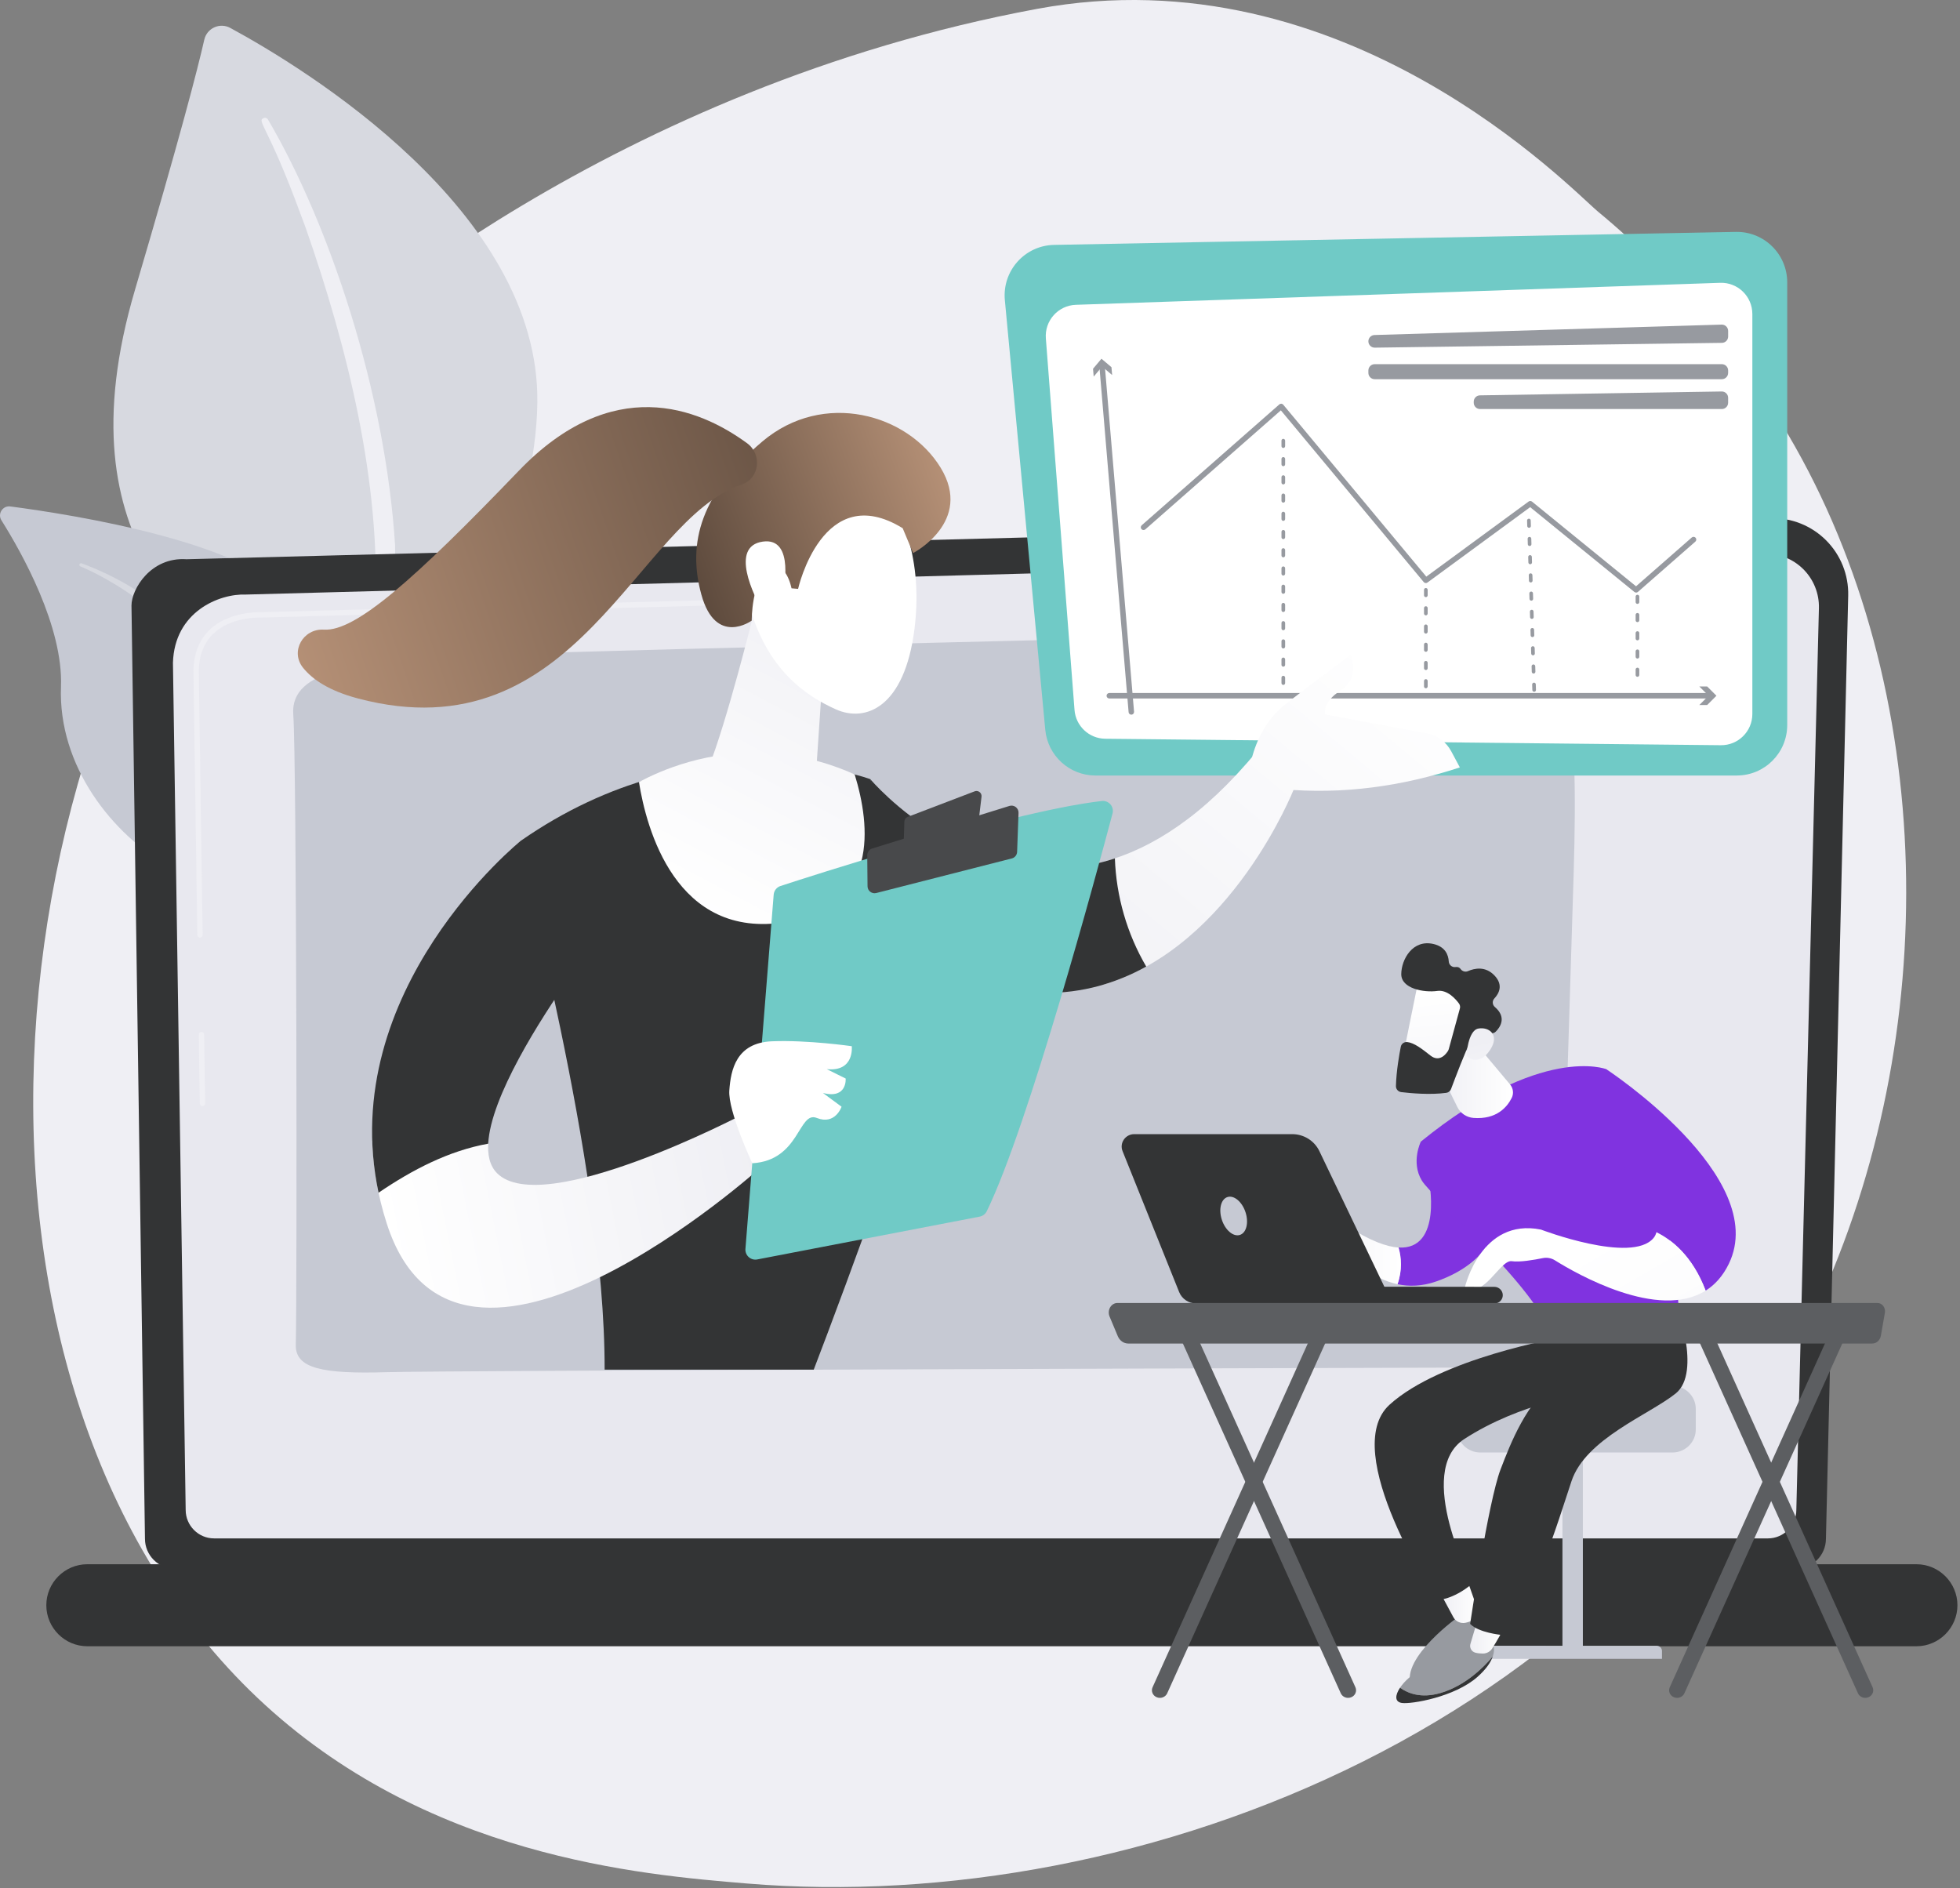
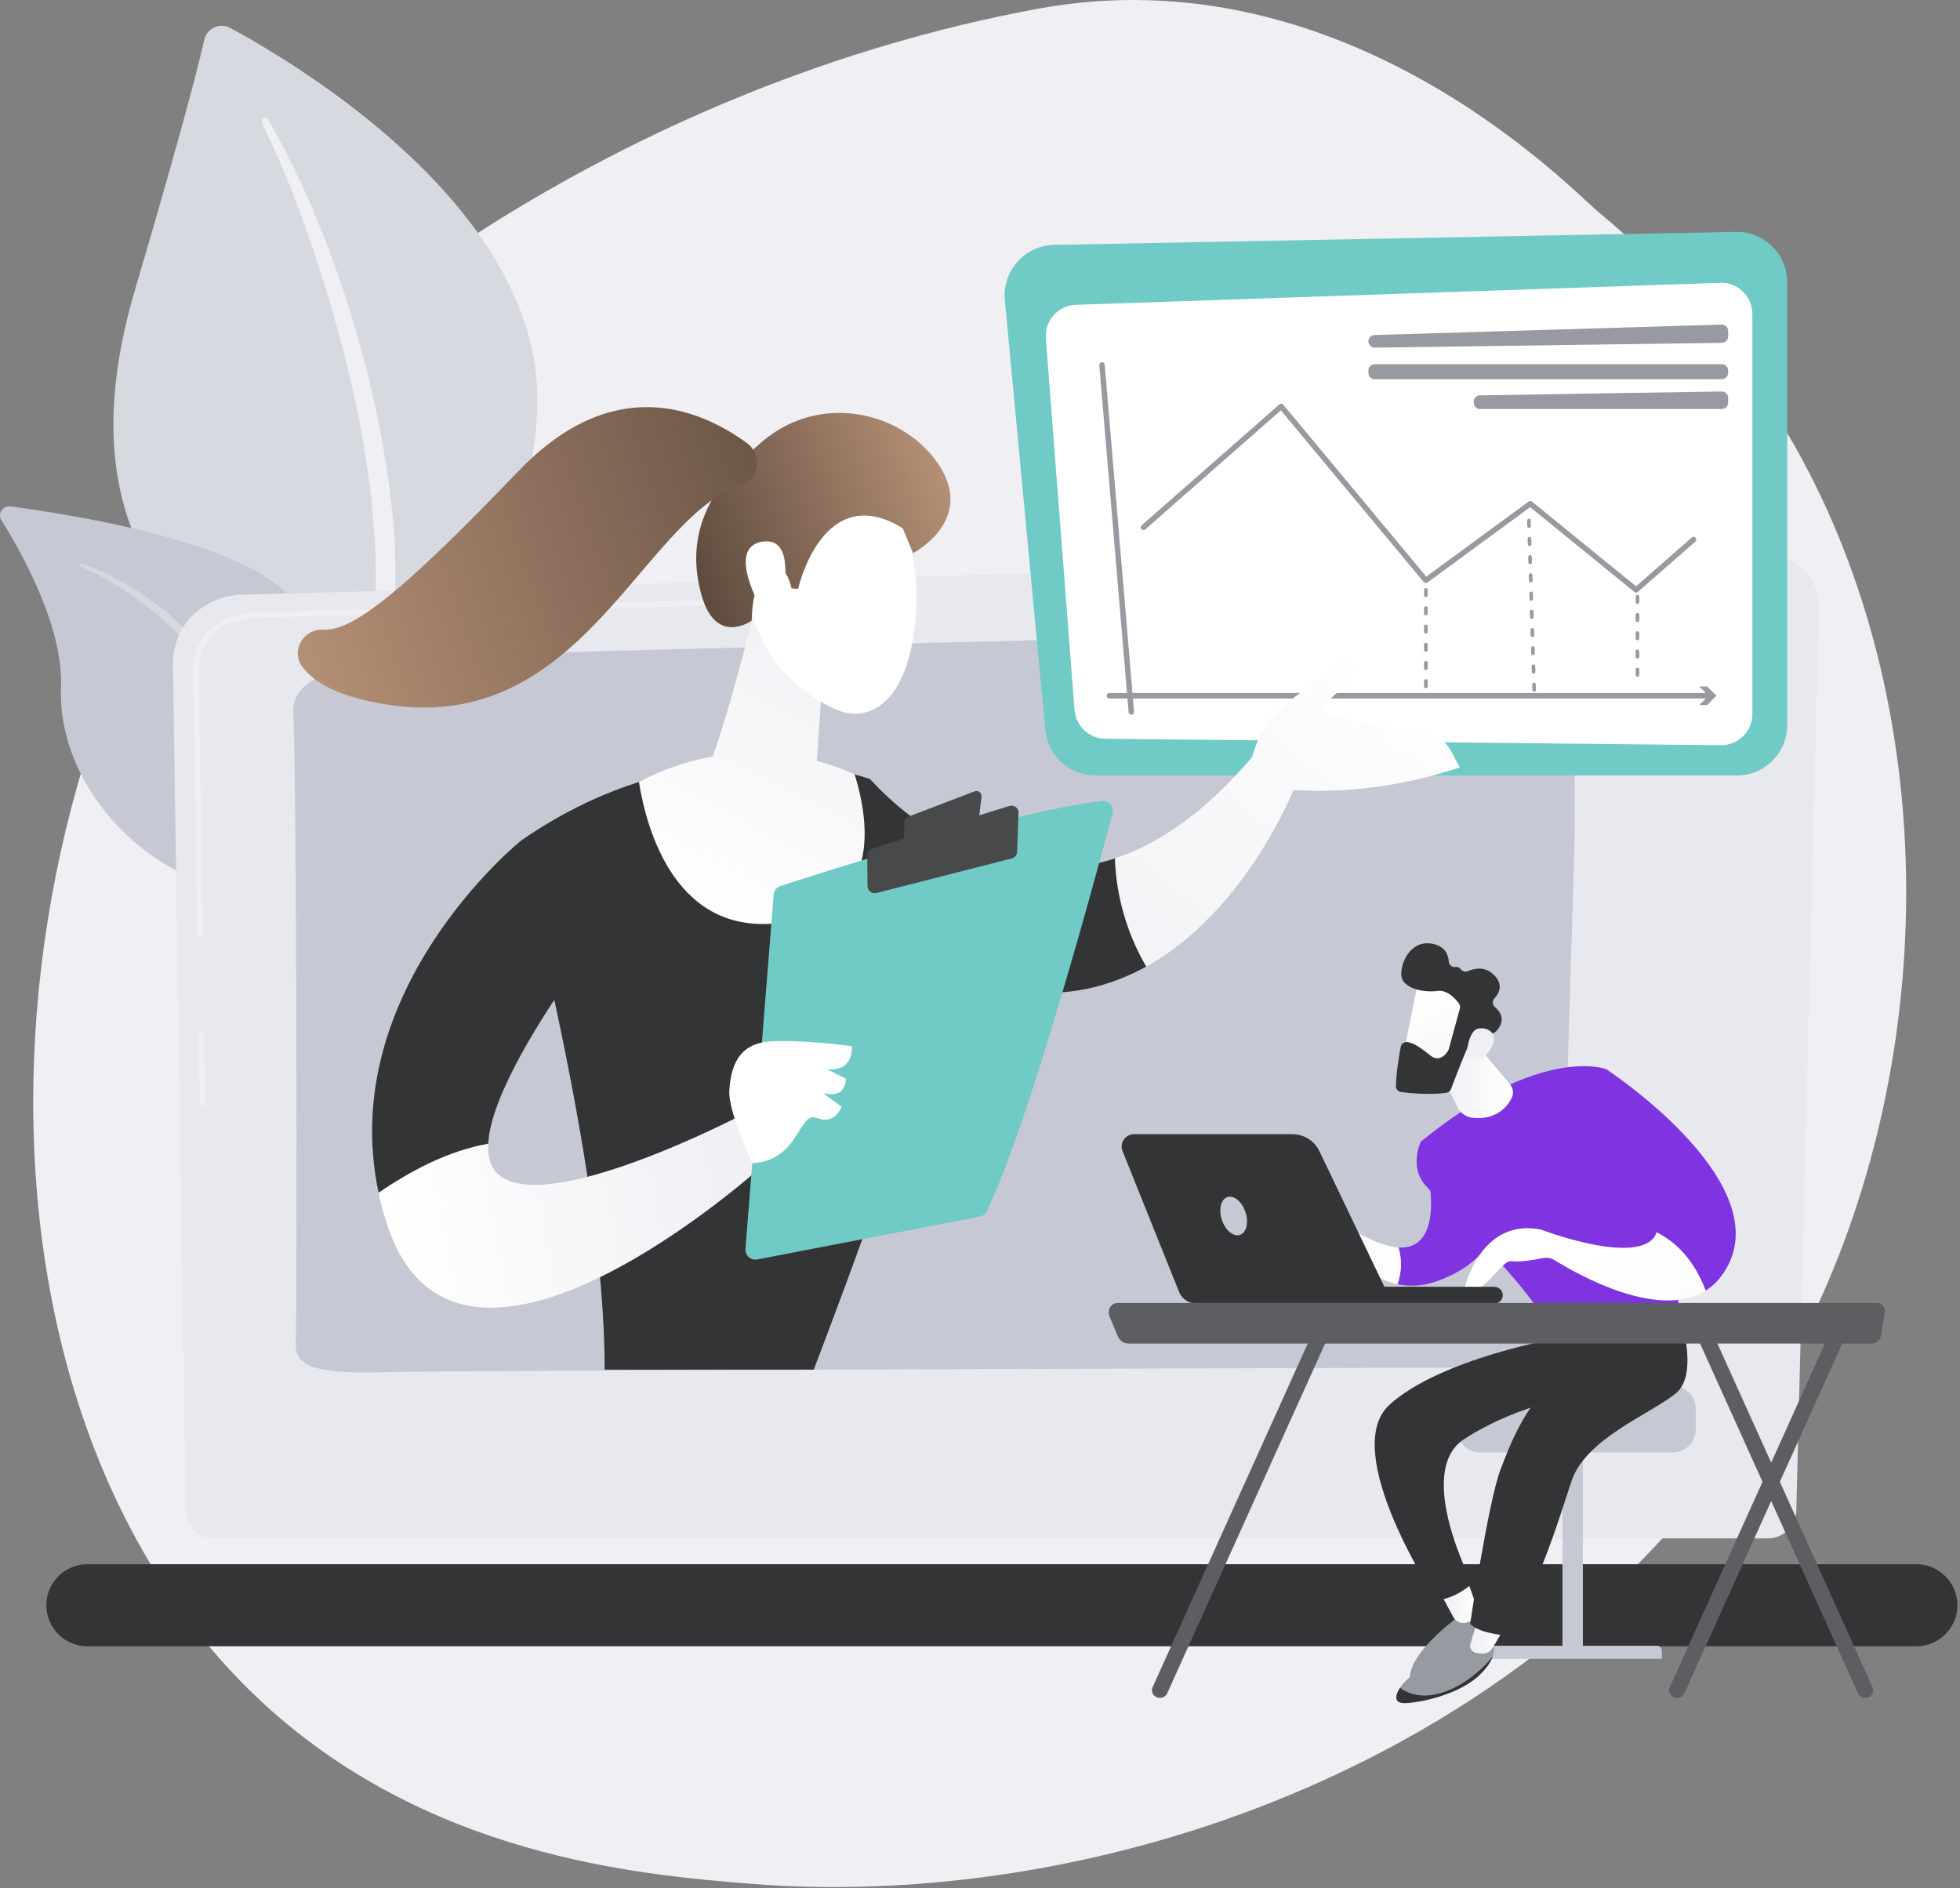
<svg xmlns="http://www.w3.org/2000/svg" width="381" height="367" viewBox="0 0 381 367" fill="none">
  <rect x="0" y="0" width="381" height="367" fill="#808080" stroke="none" />
  <g clip-path="url(#clip0_2007_26014)">
    <path d="M355.313 249.246C318.514 335.411 221.376 372.42 145.266 366.11C124.485 364.386 82.673 360.921 50.025 329.994C-12.669 270.6 -5.382 144.432 57.004 73.358C64.787 64.492 119.803 16.905 201.602 1.724C261.621 -9.415 305.482 36.882 310.692 41.186C317.273 46.621 331.787 59.539 344.869 80.032C375.606 128.183 378.307 195.401 355.311 249.246H355.313Z" fill="#EFEFF4" />
    <path d="M54.251 186.634C54.251 186.634 66.3 151.842 53.183 137.283C40.065 122.725 11.293 107.017 26.249 56.306C35.005 26.618 38.401 13.497 39.709 7.723C40.219 5.47 42.73 4.325 44.759 5.426C59.103 13.209 104.905 40.989 104.455 78.238C103.92 122.396 54.251 186.636 54.251 186.636V186.634Z" fill="#D7D9E0" />
    <path d="M52.084 23.223C64.053 43.575 74.954 76.294 76.805 106.109C76.733 110.901 77.641 121.434 74.046 138.475C71.146 152.72 65.748 167.021 60.844 176.063C60.534 176.634 59.819 176.847 59.249 176.536C58.269 176.003 58.767 174.92 58.765 174.96C66.11 159.182 71.795 138.435 72.929 118.434C74.088 93.796 67.521 67.443 59.419 44.276L58.559 41.975C52.146 24.455 49.885 23.615 51.216 22.964C51.53 22.81 51.908 22.93 52.082 23.227L52.084 23.223Z" fill="#EFEFF4" />
    <path d="M58.593 262.359C60.432 264.13 46.804 228.044 54.101 180.585C57.541 158.22 66.026 131.54 57.213 117.379C49.875 105.594 13.874 99.989 2.003 98.44C0.52 98.246 -0.52 99.869 0.278 101.136C4.208 107.387 12.299 121.753 11.855 133.472C11.271 148.918 21.841 162.255 33.106 168.563C44.371 174.87 50.314 179.39 50.01 200.57C49.703 221.75 53.373 257.326 58.595 262.359H58.593Z" fill="#C6C9D3" />
    <path d="M15.859 109.494C29.975 114.687 43.243 126.156 47.112 140.924L47.474 142.331C48.295 145.621 51.684 168.22 51.858 186.109C51.86 186.331 51.682 186.514 51.46 186.516C51.082 186.52 51.032 186.087 51.054 186.131C50.25 175.798 48.605 162.499 47.112 152.47C45.566 141.55 44.413 134.124 35.95 124.645C26.457 114.317 15.589 110.077 15.619 110.095C15.455 110.023 15.381 109.833 15.453 109.668C15.521 109.51 15.701 109.436 15.861 109.494H15.859Z" fill="#D7D9E0" />
-     <path d="M354.937 299.099C354.937 302.306 352.314 304.929 349.111 304.929H34.007C30.801 304.929 28.18 302.306 28.18 299.099L25.559 117.7C25.559 114.493 29.331 108.231 36.246 108.702L344.201 100.721C348.222 100.617 352.11 102.168 354.957 105.01C357.805 107.855 359.363 111.741 359.267 115.766L354.939 299.101L354.937 299.099Z" fill="#333435" />
    <path d="M349.185 293.502C349.185 296.539 346.704 299.024 343.673 299.024H41.606C38.575 299.024 36.094 296.539 36.094 293.502L33.619 128.826C33.911 118.917 42.583 115.355 47.841 115.565L342.996 107.632C345.822 107.556 348.553 108.646 350.554 110.647C352.554 112.647 353.647 115.381 353.575 118.211L349.185 293.5V293.502Z" fill="#E8E8EF" />
    <path d="M39.357 214.982C39.073 214.982 38.841 214.753 38.837 214.468L38.641 201.113C38.637 200.825 38.867 200.588 39.153 200.584C39.431 200.568 39.677 200.811 39.681 201.097L39.877 214.452C39.881 214.741 39.651 214.978 39.365 214.982H39.357Z" fill="#EFEFF4" />
    <path d="M38.877 182.254C38.593 182.254 38.361 182.026 38.357 181.741L37.606 130.592C37.623 127.153 38.681 124.407 40.752 122.418C44.515 118.804 50.402 118.987 50.65 118.997L144.898 116.463C145.182 116.437 145.424 116.682 145.432 116.97C145.44 117.259 145.214 117.498 144.926 117.506L50.648 120.039C50.38 120.029 44.922 119.861 41.472 123.172C39.611 124.958 38.661 127.453 38.647 130.588L39.397 181.727C39.401 182.016 39.171 182.252 38.885 182.256H38.877V182.254Z" fill="#EFEFF4" />
    <path d="M57.499 261.407C57.767 249.867 57.667 147.685 57.007 138.86C56.346 130.035 70.066 128.379 91.131 127.387C112.196 126.395 289.928 122.462 294.504 122.09C304.79 121.254 306.919 136.655 305.891 170.092C305.118 195.213 303.836 236.593 303.246 255.624C303.069 261.29 298.448 265.786 292.787 265.802C250.017 265.92 86.095 266.391 75.182 266.716C62.625 267.091 57.393 265.983 57.499 261.407Z" fill="#C6C9D3" />
    <path d="M372.545 319.988H16.959C12.583 319.988 9.004 316.402 9.004 312.019C9.004 307.635 12.583 304.049 16.959 304.049H372.545C376.921 304.049 380.5 307.635 380.5 312.019C380.5 316.402 376.921 319.988 372.545 319.988Z" fill="#333435" />
    <path d="M337.62 150.74H212.943C207.888 150.74 203.665 146.888 203.188 141.847L195.331 58.335C194.797 52.651 199.199 47.712 204.897 47.602L337.432 45.074C342.914 44.97 347.414 49.394 347.414 54.885V140.925C347.414 146.344 343.028 150.738 337.618 150.738L337.62 150.74Z" fill="#70CAC6" />
    <path d="M203.301 65.779L208.873 137.992C209.115 141.129 211.71 143.56 214.85 143.594L334.513 144.851C337.884 144.887 340.635 142.159 340.635 138.782V61.037C340.635 57.603 337.796 54.853 334.37 54.972L209.135 59.247C205.688 59.365 203.035 62.336 203.301 65.781V65.779Z" fill="white" />
    <path d="M267.186 65.118L334.664 63.095C335.357 63.075 335.929 63.63 335.929 64.324V65.412C335.929 66.084 335.391 66.633 334.718 66.641L267.24 67.575C266.555 67.585 265.995 67.032 265.995 66.346C265.995 65.681 266.523 65.138 267.186 65.118Z" fill="#979AA0" />
    <path d="M334.702 70.784H267.222C266.544 70.784 265.995 71.334 265.995 72.013V72.478C265.995 73.156 266.544 73.706 267.222 73.706H334.702C335.38 73.706 335.929 73.156 335.929 72.478V72.013C335.929 71.334 335.38 70.784 334.702 70.784Z" fill="#979AA0" />
    <path d="M286.476 78.074V78.278C286.476 78.958 287.026 79.507 287.703 79.507H334.701C335.379 79.507 335.927 78.956 335.927 78.278V77.322C335.927 76.635 335.365 76.082 334.681 76.094L287.683 76.847C287.012 76.857 286.476 77.404 286.476 78.076V78.074Z" fill="#979AA0" />
    <path d="M318.038 115.181C317.919 115.181 317.801 115.141 317.703 115.062L297.447 98.579L277.478 113.23C277.252 113.397 276.936 113.357 276.758 113.142L248.982 79.762C245.823 82.536 225.36 100.511 222.635 102.898C222.415 103.09 222.079 103.068 221.887 102.848C221.695 102.627 221.717 102.291 221.937 102.098C224.89 99.51 248.692 78.603 248.692 78.603C248.8 78.509 248.94 78.461 249.082 78.473C249.224 78.485 249.356 78.553 249.448 78.663L277.254 112.08L297.151 97.482C297.345 97.34 297.611 97.346 297.799 97.498L318.026 113.96L328.856 104.477C329.076 104.285 329.412 104.307 329.604 104.527C329.797 104.748 329.775 105.085 329.554 105.277L318.388 115.054C318.288 115.143 318.164 115.187 318.038 115.187V115.181Z" fill="#979AA0" />
-     <path d="M249.458 133.13C249.262 133.13 249.104 132.971 249.104 132.775V131.713C249.104 131.516 249.262 131.358 249.458 131.358C249.654 131.358 249.812 131.516 249.812 131.713V132.775C249.812 132.971 249.654 133.13 249.458 133.13ZM249.458 129.586C249.262 129.586 249.104 129.428 249.104 129.231V128.169C249.104 127.972 249.262 127.814 249.458 127.814C249.654 127.814 249.812 127.972 249.812 128.169V129.231C249.812 129.428 249.654 129.586 249.458 129.586ZM249.458 126.044C249.262 126.044 249.104 125.886 249.104 125.689V124.627C249.104 124.431 249.262 124.272 249.458 124.272C249.654 124.272 249.812 124.431 249.812 124.627V125.689C249.812 125.886 249.654 126.044 249.458 126.044ZM249.458 122.5C249.262 122.5 249.104 122.342 249.104 122.146V121.083C249.104 120.887 249.262 120.729 249.458 120.729C249.654 120.729 249.812 120.887 249.812 121.083V122.146C249.812 122.342 249.654 122.5 249.458 122.5ZM249.458 118.959C249.262 118.959 249.104 118.8 249.104 118.604V117.542C249.104 117.345 249.262 117.187 249.458 117.187C249.654 117.187 249.812 117.345 249.812 117.542V118.604C249.812 118.8 249.654 118.959 249.458 118.959ZM249.458 115.415C249.262 115.415 249.104 115.257 249.104 115.06V113.998C249.104 113.802 249.262 113.643 249.458 113.643C249.654 113.643 249.812 113.802 249.812 113.998V115.06C249.812 115.257 249.654 115.415 249.458 115.415ZM249.458 111.871C249.262 111.871 249.104 111.713 249.104 111.517V110.454C249.104 110.258 249.262 110.099 249.458 110.099C249.654 110.099 249.812 110.258 249.812 110.454V111.517C249.812 111.713 249.654 111.871 249.458 111.871ZM249.458 108.33C249.262 108.33 249.104 108.171 249.104 107.975V106.913C249.104 106.716 249.262 106.558 249.458 106.558C249.654 106.558 249.812 106.716 249.812 106.913V107.975C249.812 108.171 249.654 108.33 249.458 108.33ZM249.458 104.786C249.262 104.786 249.104 104.628 249.104 104.431V103.369C249.104 103.172 249.262 103.014 249.458 103.014C249.654 103.014 249.812 103.172 249.812 103.369V104.431C249.812 104.628 249.654 104.786 249.458 104.786ZM249.458 101.244C249.262 101.244 249.104 101.086 249.104 100.889V99.827C249.104 99.631 249.262 99.472 249.458 99.472C249.654 99.472 249.812 99.631 249.812 99.827V100.889C249.812 101.086 249.654 101.244 249.458 101.244ZM249.458 97.701C249.262 97.701 249.104 97.542 249.104 97.346V96.283C249.104 96.087 249.262 95.929 249.458 95.929C249.654 95.929 249.812 96.087 249.812 96.283V97.346C249.812 97.542 249.654 97.701 249.458 97.701ZM249.458 94.157C249.262 94.157 249.104 93.999 249.104 93.802V92.74C249.104 92.543 249.262 92.385 249.458 92.385C249.654 92.385 249.812 92.543 249.812 92.74V93.802C249.812 93.999 249.654 94.157 249.458 94.157ZM249.458 90.615C249.262 90.615 249.104 90.457 249.104 90.26V89.198C249.104 89.002 249.262 88.843 249.458 88.843C249.654 88.843 249.812 89.002 249.812 89.198V90.26C249.812 90.457 249.654 90.615 249.458 90.615ZM249.458 87.071C249.262 87.071 249.104 86.913 249.104 86.717V85.654C249.104 85.458 249.262 85.3 249.458 85.3C249.654 85.3 249.812 85.458 249.812 85.654V86.717C249.812 86.913 249.654 87.071 249.458 87.071Z" fill="#979AA0" />
    <path d="M277.166 133.781C276.97 133.781 276.812 133.623 276.812 133.426V132.364C276.812 132.168 276.97 132.009 277.166 132.009C277.362 132.009 277.52 132.168 277.52 132.364V133.426C277.52 133.623 277.362 133.781 277.166 133.781ZM277.166 130.239C276.97 130.239 276.812 130.081 276.812 129.885V128.822C276.812 128.626 276.97 128.468 277.166 128.468C277.362 128.468 277.52 128.626 277.52 128.822V129.885C277.52 130.081 277.362 130.239 277.166 130.239ZM277.166 126.696C276.97 126.696 276.812 126.537 276.812 126.341V125.279C276.812 125.082 276.97 124.924 277.166 124.924C277.362 124.924 277.52 125.082 277.52 125.279V126.341C277.52 126.537 277.362 126.696 277.166 126.696ZM277.166 123.152C276.97 123.152 276.812 122.994 276.812 122.797V121.735C276.812 121.538 276.97 121.38 277.166 121.38C277.362 121.38 277.52 121.538 277.52 121.735V122.797C277.52 122.994 277.362 123.152 277.166 123.152ZM277.166 119.61C276.97 119.61 276.812 119.452 276.812 119.255V118.193C276.812 117.997 276.97 117.838 277.166 117.838C277.362 117.838 277.52 117.997 277.52 118.193V119.255C277.52 119.452 277.362 119.61 277.166 119.61ZM277.166 116.067C276.97 116.067 276.812 115.908 276.812 115.712V114.649C276.812 114.453 276.97 114.295 277.166 114.295C277.362 114.295 277.52 114.453 277.52 114.649V115.712C277.52 115.908 277.362 116.067 277.166 116.067Z" fill="#979AA0" />
    <path d="M298.221 134.46C298.031 134.46 297.873 134.308 297.867 134.118L297.835 133.055C297.829 132.859 297.983 132.697 298.177 132.691C298.383 132.675 298.535 132.839 298.541 133.033L298.573 134.096C298.579 134.292 298.425 134.454 298.231 134.46C298.227 134.46 298.223 134.46 298.219 134.46H298.221ZM298.111 130.921C297.921 130.921 297.763 130.768 297.757 130.578L297.725 129.516C297.719 129.319 297.873 129.157 298.067 129.151C298.261 129.143 298.425 129.299 298.431 129.494L298.463 130.556C298.469 130.752 298.315 130.915 298.121 130.921C298.117 130.921 298.113 130.921 298.109 130.921H298.111ZM298.001 127.379C297.811 127.379 297.653 127.227 297.647 127.036L297.615 125.974C297.609 125.778 297.763 125.615 297.957 125.609C298.151 125.599 298.315 125.758 298.321 125.952L298.353 127.014C298.359 127.211 298.205 127.373 298.011 127.379C298.007 127.379 298.003 127.379 297.999 127.379H298.001ZM297.891 123.837C297.701 123.837 297.543 123.685 297.537 123.495L297.505 122.432C297.499 122.236 297.653 122.074 297.847 122.067C298.049 122.055 298.205 122.216 298.211 122.41L298.243 123.473C298.249 123.669 298.095 123.831 297.901 123.837C297.897 123.837 297.893 123.837 297.889 123.837H297.891ZM297.781 120.296C297.591 120.296 297.433 120.143 297.427 119.953L297.395 118.891C297.389 118.694 297.543 118.532 297.737 118.526C297.937 118.512 298.095 118.674 298.101 118.869L298.133 119.931C298.139 120.127 297.985 120.29 297.791 120.296C297.787 120.296 297.783 120.296 297.779 120.296H297.781ZM297.671 116.756C297.481 116.756 297.323 116.604 297.317 116.413L297.285 115.351C297.279 115.154 297.433 114.992 297.627 114.986C297.817 114.97 297.985 115.134 297.991 115.329L298.023 116.391C298.029 116.588 297.875 116.75 297.681 116.756C297.677 116.756 297.673 116.756 297.669 116.756H297.671ZM297.563 113.214C297.373 113.214 297.215 113.062 297.209 112.871L297.177 111.809C297.171 111.613 297.325 111.45 297.519 111.444C297.707 111.436 297.877 111.593 297.883 111.787L297.915 112.849C297.921 113.046 297.767 113.208 297.573 113.214C297.569 113.214 297.565 113.214 297.561 113.214H297.563ZM297.453 109.673C297.263 109.673 297.104 109.52 297.098 109.33L297.066 108.267C297.06 108.071 297.215 107.909 297.409 107.903C297.607 107.893 297.767 108.051 297.773 108.245L297.805 109.308C297.811 109.504 297.657 109.667 297.463 109.673C297.459 109.673 297.455 109.673 297.451 109.673H297.453ZM297.343 106.131C297.152 106.131 296.994 105.978 296.988 105.788L296.956 104.726C296.95 104.529 297.104 104.367 297.299 104.361C297.505 104.349 297.657 104.509 297.663 104.704L297.695 105.766C297.701 105.962 297.547 106.125 297.353 106.131C297.349 106.131 297.345 106.131 297.341 106.131H297.343ZM297.233 102.591C297.042 102.591 296.884 102.439 296.878 102.248L296.846 101.186C296.84 100.99 296.994 100.827 297.189 100.821C297.393 100.807 297.547 100.97 297.553 101.164L297.585 102.226C297.591 102.423 297.437 102.585 297.243 102.591C297.239 102.591 297.235 102.591 297.231 102.591H297.233Z" fill="#979AA0" />
    <path d="M318.301 131.552C318.105 131.552 317.947 131.394 317.947 131.197V130.135C317.947 129.939 318.105 129.78 318.301 129.78C318.497 129.78 318.656 129.939 318.656 130.135V131.197C318.656 131.394 318.497 131.552 318.301 131.552ZM318.301 128.01C318.105 128.01 317.947 127.852 317.947 127.656V126.593C317.947 126.397 318.105 126.239 318.301 126.239C318.497 126.239 318.656 126.397 318.656 126.593V127.656C318.656 127.852 318.497 128.01 318.301 128.01ZM318.301 124.467C318.105 124.467 317.947 124.308 317.947 124.112V123.05C317.947 122.853 318.105 122.695 318.301 122.695C318.497 122.695 318.656 122.853 318.656 123.05V124.112C318.656 124.308 318.497 124.467 318.301 124.467ZM318.301 120.925C318.105 120.925 317.947 120.767 317.947 120.57V119.508C317.947 119.312 318.105 119.153 318.301 119.153C318.497 119.153 318.656 119.312 318.656 119.508V120.57C318.656 120.767 318.497 120.925 318.301 120.925ZM318.301 117.381C318.105 117.381 317.947 117.223 317.947 117.027V115.964C317.947 115.768 318.105 115.609 318.301 115.609C318.497 115.609 318.656 115.768 318.656 115.964V117.027C318.656 117.223 318.497 117.381 318.301 117.381Z" fill="#979AA0" />
    <path d="M219.916 138.914C219.643 138.914 219.411 138.706 219.387 138.427L213.687 70.984C213.663 70.692 213.879 70.435 214.171 70.409C214.465 70.383 214.719 70.602 214.745 70.894L220.446 138.337C220.47 138.63 220.254 138.886 219.962 138.912C219.946 138.912 219.932 138.912 219.916 138.912V138.914Z" fill="#979AA0" />
-     <path d="M212.6 73.201L214.241 71.253L216.186 72.899L216.056 71.373L214.113 69.73L212.472 71.678L212.6 73.201Z" fill="#979AA0" />
    <path d="M332.441 135.767H215.634C215.342 135.767 215.104 135.529 215.104 135.236C215.104 134.943 215.342 134.705 215.634 134.705H332.441C332.734 134.705 332.972 134.943 332.972 135.236C332.972 135.529 332.734 135.767 332.441 135.767Z" fill="#979AA0" />
    <path d="M330.329 137.038L332.127 135.236L330.329 133.434H331.855L333.654 135.236L331.855 137.038H330.329Z" fill="#979AA0" />
    <path d="M158.181 266.223C163.874 251.435 182.838 200.274 182.558 194.812C182.175 187.371 169.172 151.449 169.172 151.449C169.172 151.449 136.224 139.08 101.255 163.415C99.902 164.357 117.61 225.332 117.532 266.223H158.181Z" fill="#333435" />
    <path d="M152.887 179.21C170.893 176.201 169.222 160.563 166.141 150.531C162.409 148.844 156.667 146.815 149.444 146.394C137.507 145.699 128.383 149.788 124.205 152.007C125.6 160.818 131.27 182.82 152.887 179.208V179.21Z" fill="url(#paint0_linear_2007_26014)" />
    <path d="M146.411 119.64C146.411 119.64 141.316 140.239 137.725 149.216C136.67 151.85 137.765 154.873 140.274 156.194C143.137 157.701 147.535 158.877 153.76 157.685C156.377 157.184 158.314 154.949 158.494 152.287L160.022 129.624L146.413 119.64H146.411Z" fill="url(#paint1_linear_2007_26014)" />
    <path d="M244.406 145.931C233.986 158.631 223.823 165.005 214.507 167.512V191.39C239.476 183.97 251.509 153.384 251.509 153.384L244.408 145.931H244.406Z" fill="url(#paint2_linear_2007_26014)" />
    <path d="M282.088 146.01C281.118 144.192 279.375 142.915 277.35 142.54L257.604 138.874C257.604 138.874 256.855 136.583 260.669 134.154C264.482 131.722 262.582 127.279 262.582 127.279C262.582 127.279 257.454 131.003 250.008 136.767C245.751 140.065 243.93 144.735 243.149 148.132L249.1 153.376C261.039 154.488 272.56 152.832 283.777 149.166L282.09 146.008L282.088 146.01Z" fill="url(#paint3_linear_2007_26014)" />
    <path d="M144.253 216.685C144.253 216.685 105.555 236.945 96.637 228.052C95.171 226.589 94.702 224.392 94.94 221.746H72.363C72.529 226.894 73.393 232.265 75.18 237.819C88.826 280.242 147.987 226.803 147.987 226.803L144.253 216.685Z" fill="url(#paint4_linear_2007_26014)" />
    <path d="M173.664 98.013C173.664 98.013 179.694 106.7 177.777 122.148C175.861 137.595 168.215 140.449 162.493 137.884C156.771 135.318 148.997 130.237 145.55 117.291C142.102 104.345 165.572 87.121 173.664 98.013Z" fill="url(#paint5_linear_2007_26014)" />
    <path d="M155.138 114.465C155.138 114.465 159.92 93.117 175.469 102.669L177.494 107.506C177.494 107.506 189.243 101.429 182.866 90.94C176.489 80.451 160.044 75.787 148.189 85.817C136.334 95.846 133.543 105.403 136.334 115.559C139.125 125.715 146.124 120.632 146.124 120.632C146.124 120.632 146.082 112.759 149.432 110.681C152.781 108.602 153.86 114.351 153.86 114.351L155.138 114.463V114.465Z" fill="url(#paint6_linear_2007_26014)" />
    <path d="M152.185 115.311C152.185 115.311 154.708 104.351 148.267 105.275C141.826 106.199 146.44 115.718 148.447 119.125L152.185 115.311Z" fill="url(#paint7_linear_2007_26014)" />
    <path d="M144.167 94.185C147.647 93.028 148.193 88.324 145.232 86.157C135.674 79.168 118.975 72.646 100.855 91.499C80.442 112.735 69.105 122.769 62.965 122.386C58.931 122.136 56.368 126.599 58.887 129.766C60.75 132.107 64.019 134.284 69.548 135.753C112.19 147.082 123.761 100.968 144.171 94.185H144.167Z" fill="url(#paint8_linear_2007_26014)" />
    <path d="M110.915 189.699C113.681 185.75 113.645 180.486 110.813 176.586L101.255 163.417C101.255 163.417 65.228 192.424 73.585 231.834C80.206 227.34 87.217 223.694 94.9 222.301C95.385 213.194 104.945 198.221 110.915 189.701V189.699Z" fill="#333435" />
    <path d="M169.172 151.449L177.613 185.359C196.295 195.99 211.32 194.246 222.817 187.879C219.061 181.475 216.98 174.191 216.72 166.849C189.659 175.818 169.174 151.449 169.174 151.449H169.172Z" fill="#333435" />
    <path d="M144.904 242.74L150.394 173.904C150.456 173.123 150.976 172.457 151.721 172.215C155.012 171.14 164.554 168.06 175.639 164.825C188.989 160.928 204.573 156.807 214.159 155.695C215.522 155.536 216.618 156.793 216.264 158.12C213.093 170.066 199.947 218.71 191.824 235.416C191.554 235.969 191.046 236.364 190.441 236.48L147.201 244.804C145.942 245.047 144.8 244.021 144.902 242.742L144.904 242.74Z" fill="#70CAC6" />
    <path d="M176.431 158.789L189.465 153.813C190.159 153.548 190.886 154.115 190.798 154.855L190.279 159.178C190.233 159.555 189.979 159.872 189.621 159.996L176.994 164.355C176.339 164.582 175.663 164.081 175.685 163.389L175.799 159.683C175.811 159.284 176.061 158.932 176.433 158.789H176.431Z" fill="#48494B" />
    <path d="M168.638 172.269L168.582 166.248C168.576 165.644 168.966 165.107 169.542 164.929L196.223 156.653C197.122 156.374 198.026 157.068 197.99 158.008L197.714 165.582C197.692 166.187 197.274 166.707 196.688 166.857L170.338 173.581C169.48 173.8 168.646 173.157 168.638 172.271V172.269Z" fill="#48494B" />
    <path d="M146.23 226.108C146.23 226.108 141.488 215.958 141.77 211.959C142.053 207.96 143.097 202.683 150.066 202.4C157.035 202.118 165.571 203.356 165.571 203.356C165.571 203.356 166.163 208.371 160.71 207.816L164.388 209.638C164.388 209.638 164.728 213.679 159.97 212.446L163.588 215.118C163.588 215.118 162.379 218.738 158.774 217.303C155.166 215.867 155.53 225.565 146.228 226.108H146.23Z" fill="url(#paint9_linear_2007_26014)" />
    <path d="M307.687 279.428H303.721V321.628H307.687V279.428Z" fill="#C6C9D3" />
    <path d="M289.349 319.9H322.059C322.617 319.9 323.07 320.353 323.07 320.912V322.441H288.341V320.912C288.341 320.353 288.793 319.9 289.351 319.9H289.349Z" fill="#C6C9D3" />
    <path d="M329.636 277.87C329.636 280.324 327.597 282.33 325.104 282.33H287.762C285.269 282.33 283.23 280.324 283.23 277.87V273.838C283.23 271.384 285.269 269.378 287.762 269.378H325.104C327.597 269.378 329.636 271.384 329.636 273.838V277.87Z" fill="#C6C9D3" />
    <path d="M283.619 314.151C283.619 314.151 272.296 322.183 274.263 327.578C274.263 327.578 286.65 322.319 288.149 318.174C289.645 314.031 287.894 312.201 287.894 312.201L283.619 314.151Z" fill="#979AA0" />
    <path d="M285.321 307.419L287.172 312.686C287.452 313.482 287.172 314.386 286.45 314.835C286.088 315.059 285.593 315.268 284.917 315.418C283.963 315.63 282.978 315.197 282.52 314.348L280.305 310.243L285.319 307.417L285.321 307.419Z" fill="url(#paint10_linear_2007_26014)" />
    <path d="M303.337 260.01C303.337 260.01 280.081 263.976 270.105 273.046C260.129 282.116 279.261 311.045 279.261 311.045C279.261 311.045 282.396 311.026 286.194 307.822C286.194 307.822 274.849 286.064 284.627 279.718C295.618 272.585 308.285 270.979 308.285 270.979L303.561 260.709L303.337 260.01Z" fill="#333435" />
    <path d="M276.229 324.594C278.72 323.459 285.769 318.603 286.958 318.388C288.146 318.174 290.207 319.549 290.207 319.549C290.207 319.549 290.709 320.437 290.173 321.984C288.518 323.955 284.845 327.711 279.905 329.112C276.271 330.142 273.73 329.182 272.147 328.057C273.018 326.753 274.57 325.35 276.229 324.594Z" fill="#979AA0" />
    <path d="M279.905 329.11C284.845 327.711 288.519 323.955 290.173 321.982C289.811 323.029 288.975 324.375 287.19 325.955C282.762 329.871 274.303 331.285 272.502 331.012C271.059 330.793 271.195 329.483 272.148 328.055C273.73 329.178 276.271 330.138 279.905 329.11Z" fill="#333435" />
    <path d="M292.32 316.122C292.292 316.797 290.89 319.112 290.071 320.411C289.681 321.028 288.999 321.405 288.26 321.407C287.792 321.407 287.254 321.369 286.764 321.231C286.029 321.024 285.617 320.255 285.831 319.533L287.432 314.151L292.318 316.122H292.32Z" fill="url(#paint11_linear_2007_26014)" />
    <path d="M325.724 253.141C325.724 253.141 330.889 266.732 325.724 270.865C320.56 274.998 308.239 279.652 305.486 287.884C302.733 296.116 298.063 312.115 291.812 317.781C291.812 317.781 287.42 317.362 285.777 315.64C285.777 315.64 289.337 291.757 291.686 285.629C293.719 280.322 296.714 272.663 302.456 268.38C304.099 267.155 303.813 265.213 303.051 263.327L301.664 259.893L325.726 253.143L325.724 253.141Z" fill="#333435" />
    <path d="M271.857 242.487C280.517 243.001 277.818 229.387 277.662 228.844L290.805 237.98C290.805 237.98 290.109 245.261 279.182 249.08C276.417 250.046 273.89 250.088 271.657 249.617C272.61 246.883 272.416 244.43 271.857 242.487Z" fill="#8033E0" />
    <path d="M255.114 238.39C258.342 236.182 261.997 238.39 261.997 238.39C266.311 241.168 269.505 242.349 271.86 242.487C272.418 244.43 272.612 246.883 271.659 249.617C266.825 248.595 263.368 245.151 261.865 243.385C261.325 242.75 260.367 242.64 259.704 243.153C259.032 243.674 258.38 244.389 258.498 245.143C258.732 246.626 256.981 247.099 256.849 246.56C256.717 246.021 257.447 242.832 257.447 242.832C257.447 242.832 253.948 246.296 252.581 247.626C251.215 248.957 249.498 247.626 249.498 247.626C249.498 247.626 251.887 240.599 255.114 238.39Z" fill="url(#paint12_linear_2007_26014)" />
    <path d="M312.237 207.818C312.237 207.818 299.637 202.853 276.191 221.903C276.191 221.903 274.232 225.891 276.369 229.443C278.506 232.995 298.863 250.296 301.66 259.891C301.66 259.891 313.787 263.77 326.331 254.574C326.331 254.574 325.224 227.87 312.237 207.82V207.818Z" fill="#8033E0" />
    <path d="M287.332 203.388L293.535 210.788C294.151 211.522 294.287 212.544 293.861 213.4C293 215.128 290.958 217.643 286.428 217.297C285.081 217.192 283.887 216.393 283.298 215.196L278.962 206.375L287.334 203.39L287.332 203.388Z" fill="url(#paint13_linear_2007_26014)" />
    <path d="M321.991 239.509C323.453 233.646 308.639 220.58 308.639 220.58L312.237 207.82C312.237 207.82 344.226 228.778 336.073 245.63C334.904 248.045 333.352 249.739 331.553 250.87C328.978 244.047 324.872 240.918 321.991 239.509Z" fill="#8033E0" />
    <path d="M322.003 238.655C322.161 238.655 322.303 238.551 322.343 238.392C323.838 232.399 309.496 219.664 308.885 219.125C308.741 218.998 308.521 219.008 308.391 219.151C308.263 219.293 308.275 219.509 308.417 219.638C308.563 219.766 323.059 232.634 321.663 238.228C321.617 238.412 321.731 238.599 321.919 238.645C321.947 238.651 321.975 238.655 322.003 238.655Z" fill="#8033E0" />
    <path d="M299.553 239.004C299.553 239.004 317.117 245.714 321.405 240.667C321.695 240.325 321.885 239.936 321.991 239.509C324.872 240.918 328.978 244.047 331.553 250.87C322.315 256.678 306.526 247.638 302.257 244.973C301.554 244.534 300.712 244.381 299.898 244.546C298.251 244.883 295.406 245.376 293.871 245.143C291.626 244.802 288.403 252.595 284.765 250.19C284.765 250.19 287.88 236.647 299.553 239.002V239.004Z" fill="url(#paint14_linear_2007_26014)" />
    <path d="M275.785 190.45C275.657 190.661 272.486 206.591 272.486 206.591L281.76 208.275L287.044 193.637C287.044 193.637 277.926 186.935 275.787 190.45H275.785Z" fill="url(#paint15_linear_2007_26014)" />
    <path d="M283.785 196.024L281.616 203.95C281.588 204.052 281.548 204.146 281.494 204.236C281.16 204.787 279.865 206.601 278.052 205.164C276.408 203.859 274.887 202.693 273.554 202.55C272.956 202.486 272.412 202.879 272.298 203.46C272.01 204.908 271.423 208.183 271.353 211.109C271.339 211.702 271.794 212.21 272.392 212.28C274.195 212.496 278.008 212.847 281.136 212.42C281.56 212.362 281.914 212.085 282.062 211.69C282.784 209.762 284.999 203.913 285.874 202.38C286.694 200.941 288.969 200.831 289.929 200.851C290.243 200.857 290.544 200.739 290.764 200.518C291.542 199.74 292.985 197.794 290.584 195.736C290.081 195.305 290.035 194.559 290.482 194.08C291.372 193.126 292.274 191.48 290.526 189.628C288.749 187.744 286.63 188.203 285.353 188.763C284.837 188.989 284.241 188.805 283.915 188.344C283.729 188.081 283.427 187.893 282.932 187.969C282.268 188.069 281.662 187.556 281.622 186.89C281.546 185.614 280.959 184.034 278.666 183.493C274.599 182.533 272.414 186.488 272.388 189.334C272.362 192.18 276.83 192.974 279.393 192.613C281.342 192.338 282.946 194.162 283.603 195.052C283.811 195.335 283.875 195.692 283.785 196.026V196.024Z" fill="#333435" />
    <path d="M285.053 205.258C285.053 205.258 285.315 200.304 287.364 199.927C289.415 199.55 291.558 201.097 289.715 203.99C287.422 207.587 285.053 205.258 285.053 205.258Z" fill="url(#paint16_linear_2007_26014)" />
    <path d="M290.556 253.375C290.528 253.375 290.5 253.377 290.472 253.375L253.62 253.335C252.71 253.335 251.971 252.607 251.971 251.709C251.971 250.813 252.714 250.072 253.622 250.088L290.474 250.128C291.384 250.128 292.122 250.856 292.122 251.754C292.122 252.621 291.428 253.331 290.556 253.373V253.375Z" fill="#333435" />
    <path d="M220.49 220.447H251.181C253.446 220.447 255.505 221.732 256.471 223.749L270.659 253.357H232.519C231.06 253.357 229.75 252.479 229.213 251.144L218.211 223.747C217.574 222.163 218.761 220.447 220.49 220.447Z" fill="#333435" />
    <path d="M242.113 235.628C242.777 237.663 242.287 239.637 241.017 240.04C239.746 240.443 238.175 239.12 237.511 237.088C236.847 235.053 237.337 233.079 238.608 232.676C239.878 232.273 241.449 233.596 242.113 235.628Z" fill="#C6C9D3" />
    <path d="M225.466 330.022C225.262 330.022 225.054 329.984 224.856 329.902C224.07 329.579 223.707 328.711 224.046 327.963L256.523 256.029C256.862 255.281 257.772 254.935 258.558 255.257C259.345 255.58 259.707 256.448 259.369 257.195L226.891 329.13C226.639 329.689 226.068 330.022 225.468 330.022H225.466Z" fill="#5C5E61" />
-     <path d="M262.054 330.022C261.454 330.022 260.883 329.687 260.631 329.13L228.154 257.195C227.815 256.448 228.178 255.58 228.964 255.257C229.748 254.935 230.661 255.281 230.999 256.029L263.477 327.963C263.815 328.711 263.453 329.579 262.666 329.902C262.466 329.984 262.26 330.022 262.056 330.022H262.054Z" fill="#5C5E61" />
    <path d="M326.001 330.022C325.797 330.022 325.589 329.984 325.391 329.902C324.604 329.579 324.242 328.711 324.58 327.963L357.058 256.029C357.396 255.281 358.307 254.935 359.093 255.257C359.879 255.58 360.241 256.448 359.903 257.195L327.425 329.13C327.173 329.689 326.603 330.022 326.003 330.022H326.001Z" fill="#5C5E61" />
    <path d="M362.589 330.022C361.988 330.022 361.418 329.687 361.166 329.13L328.688 257.195C328.35 256.448 328.712 255.58 329.499 255.257C330.283 254.935 331.195 255.281 331.533 256.029L364.011 327.963C364.349 328.711 363.987 329.579 363.201 329.902C363.001 329.984 362.795 330.022 362.591 330.022H362.589Z" fill="#5C5E61" />
    <path d="M366.398 255.183C366.48 254.712 366.368 254.223 366.09 253.852C365.812 253.481 365.4 253.267 364.963 253.267H217.21C216.636 253.267 216.102 253.59 215.794 254.121C215.486 254.654 215.444 255.323 215.684 255.897L217.284 259.715C217.651 260.589 218.445 261.15 219.319 261.15H363.949C364.761 261.15 365.462 260.515 365.616 259.635L366.398 255.183Z" fill="#5C5E61" />
  </g>
  <defs>
    <linearGradient id="paint0_linear_2007_26014" x1="136.284" y1="178.276" x2="170.237" y2="114.153" gradientUnits="userSpaceOnUse">
      <stop stop-color="white" />
      <stop offset="1" stop-color="#EFEFF4" />
    </linearGradient>
    <linearGradient id="paint1_linear_2007_26014" x1="131.696" y1="175.848" x2="165.649" y2="111.724" gradientUnits="userSpaceOnUse">
      <stop stop-color="white" />
      <stop offset="1" stop-color="#EFEFF4" />
    </linearGradient>
    <linearGradient id="paint2_linear_2007_26014" x1="268.966" y1="119.774" x2="196.971" y2="206.442" gradientUnits="userSpaceOnUse">
      <stop stop-color="white" />
      <stop offset="1" stop-color="#EFEFF4" />
    </linearGradient>
    <linearGradient id="paint3_linear_2007_26014" x1="278.962" y1="128.077" x2="206.968" y2="214.746" gradientUnits="userSpaceOnUse">
      <stop stop-color="white" />
      <stop offset="1" stop-color="#EFEFF4" />
    </linearGradient>
    <linearGradient id="paint4_linear_2007_26014" x1="75.24" y1="240.039" x2="147.719" y2="225.438" gradientUnits="userSpaceOnUse">
      <stop stop-color="white" />
      <stop offset="1" stop-color="#EFEFF4" />
    </linearGradient>
    <linearGradient id="paint5_linear_2007_26014" x1="-1031.54" y1="1706.09" x2="-1071.95" y2="1759.65" gradientUnits="userSpaceOnUse">
      <stop stop-color="white" />
      <stop offset="1" stop-color="#EFEFF4" />
    </linearGradient>
    <linearGradient id="paint6_linear_2007_26014" x1="178.129" y1="76.943" x2="120.474" y2="98.436" gradientUnits="userSpaceOnUse">
      <stop stop-color="#B59076" />
      <stop offset="1" stop-color="#4F3F34" />
    </linearGradient>
    <linearGradient id="paint7_linear_2007_26014" x1="-1043.6" y1="1696.98" x2="-1084.02" y2="1750.55" gradientUnits="userSpaceOnUse">
      <stop stop-color="white" />
      <stop offset="1" stop-color="#EFEFF4" />
    </linearGradient>
    <linearGradient id="paint8_linear_2007_26014" x1="57.971" y1="131.225" x2="189.237" y2="86.067" gradientUnits="userSpaceOnUse">
      <stop stop-color="#B59076" />
      <stop offset="1" stop-color="#4F3F34" />
    </linearGradient>
    <linearGradient id="paint9_linear_2007_26014" x1="168.255" y1="210.18" x2="193.042" y2="205.187" gradientUnits="userSpaceOnUse">
      <stop stop-color="white" />
      <stop offset="1" stop-color="#EFEFF4" />
    </linearGradient>
    <linearGradient id="paint10_linear_2007_26014" x1="287.278" y1="311.445" x2="280.305" y2="311.445" gradientUnits="userSpaceOnUse">
      <stop stop-color="white" />
      <stop offset="1" stop-color="#EFEFF4" />
    </linearGradient>
    <linearGradient id="paint11_linear_2007_26014" x1="292.32" y1="317.779" x2="285.777" y2="317.779" gradientUnits="userSpaceOnUse">
      <stop stop-color="white" />
      <stop offset="1" stop-color="#EFEFF4" />
    </linearGradient>
    <linearGradient id="paint12_linear_2007_26014" x1="272.326" y1="243.514" x2="249.496" y2="243.514" gradientUnits="userSpaceOnUse">
      <stop stop-color="white" />
      <stop offset="1" stop-color="#EFEFF4" />
    </linearGradient>
    <linearGradient id="paint13_linear_2007_26014" x1="294.107" y1="210.357" x2="278.96" y2="210.357" gradientUnits="userSpaceOnUse">
      <stop stop-color="white" />
      <stop offset="1" stop-color="#EFEFF4" />
    </linearGradient>
    <linearGradient id="paint14_linear_2007_26014" x1="304.474" y1="243.764" x2="362.276" y2="344.031" gradientUnits="userSpaceOnUse">
      <stop stop-color="white" />
      <stop offset="1" stop-color="#EFEFF4" />
    </linearGradient>
    <linearGradient id="paint15_linear_2007_26014" x1="278.974" y1="192.442" x2="282.202" y2="223.28" gradientUnits="userSpaceOnUse">
      <stop stop-color="white" />
      <stop offset="1" stop-color="#EFEFF4" />
    </linearGradient>
    <linearGradient id="paint16_linear_2007_26014" x1="292.384" y1="223.38" x2="287.493" y2="202.475" gradientUnits="userSpaceOnUse">
      <stop stop-color="white" />
      <stop offset="1" stop-color="#EFEFF4" />
    </linearGradient>
    <clipPath id="clip0_2007_26014">
      <rect width="380.5" height="366.798" fill="white" />
    </clipPath>
  </defs>
</svg>